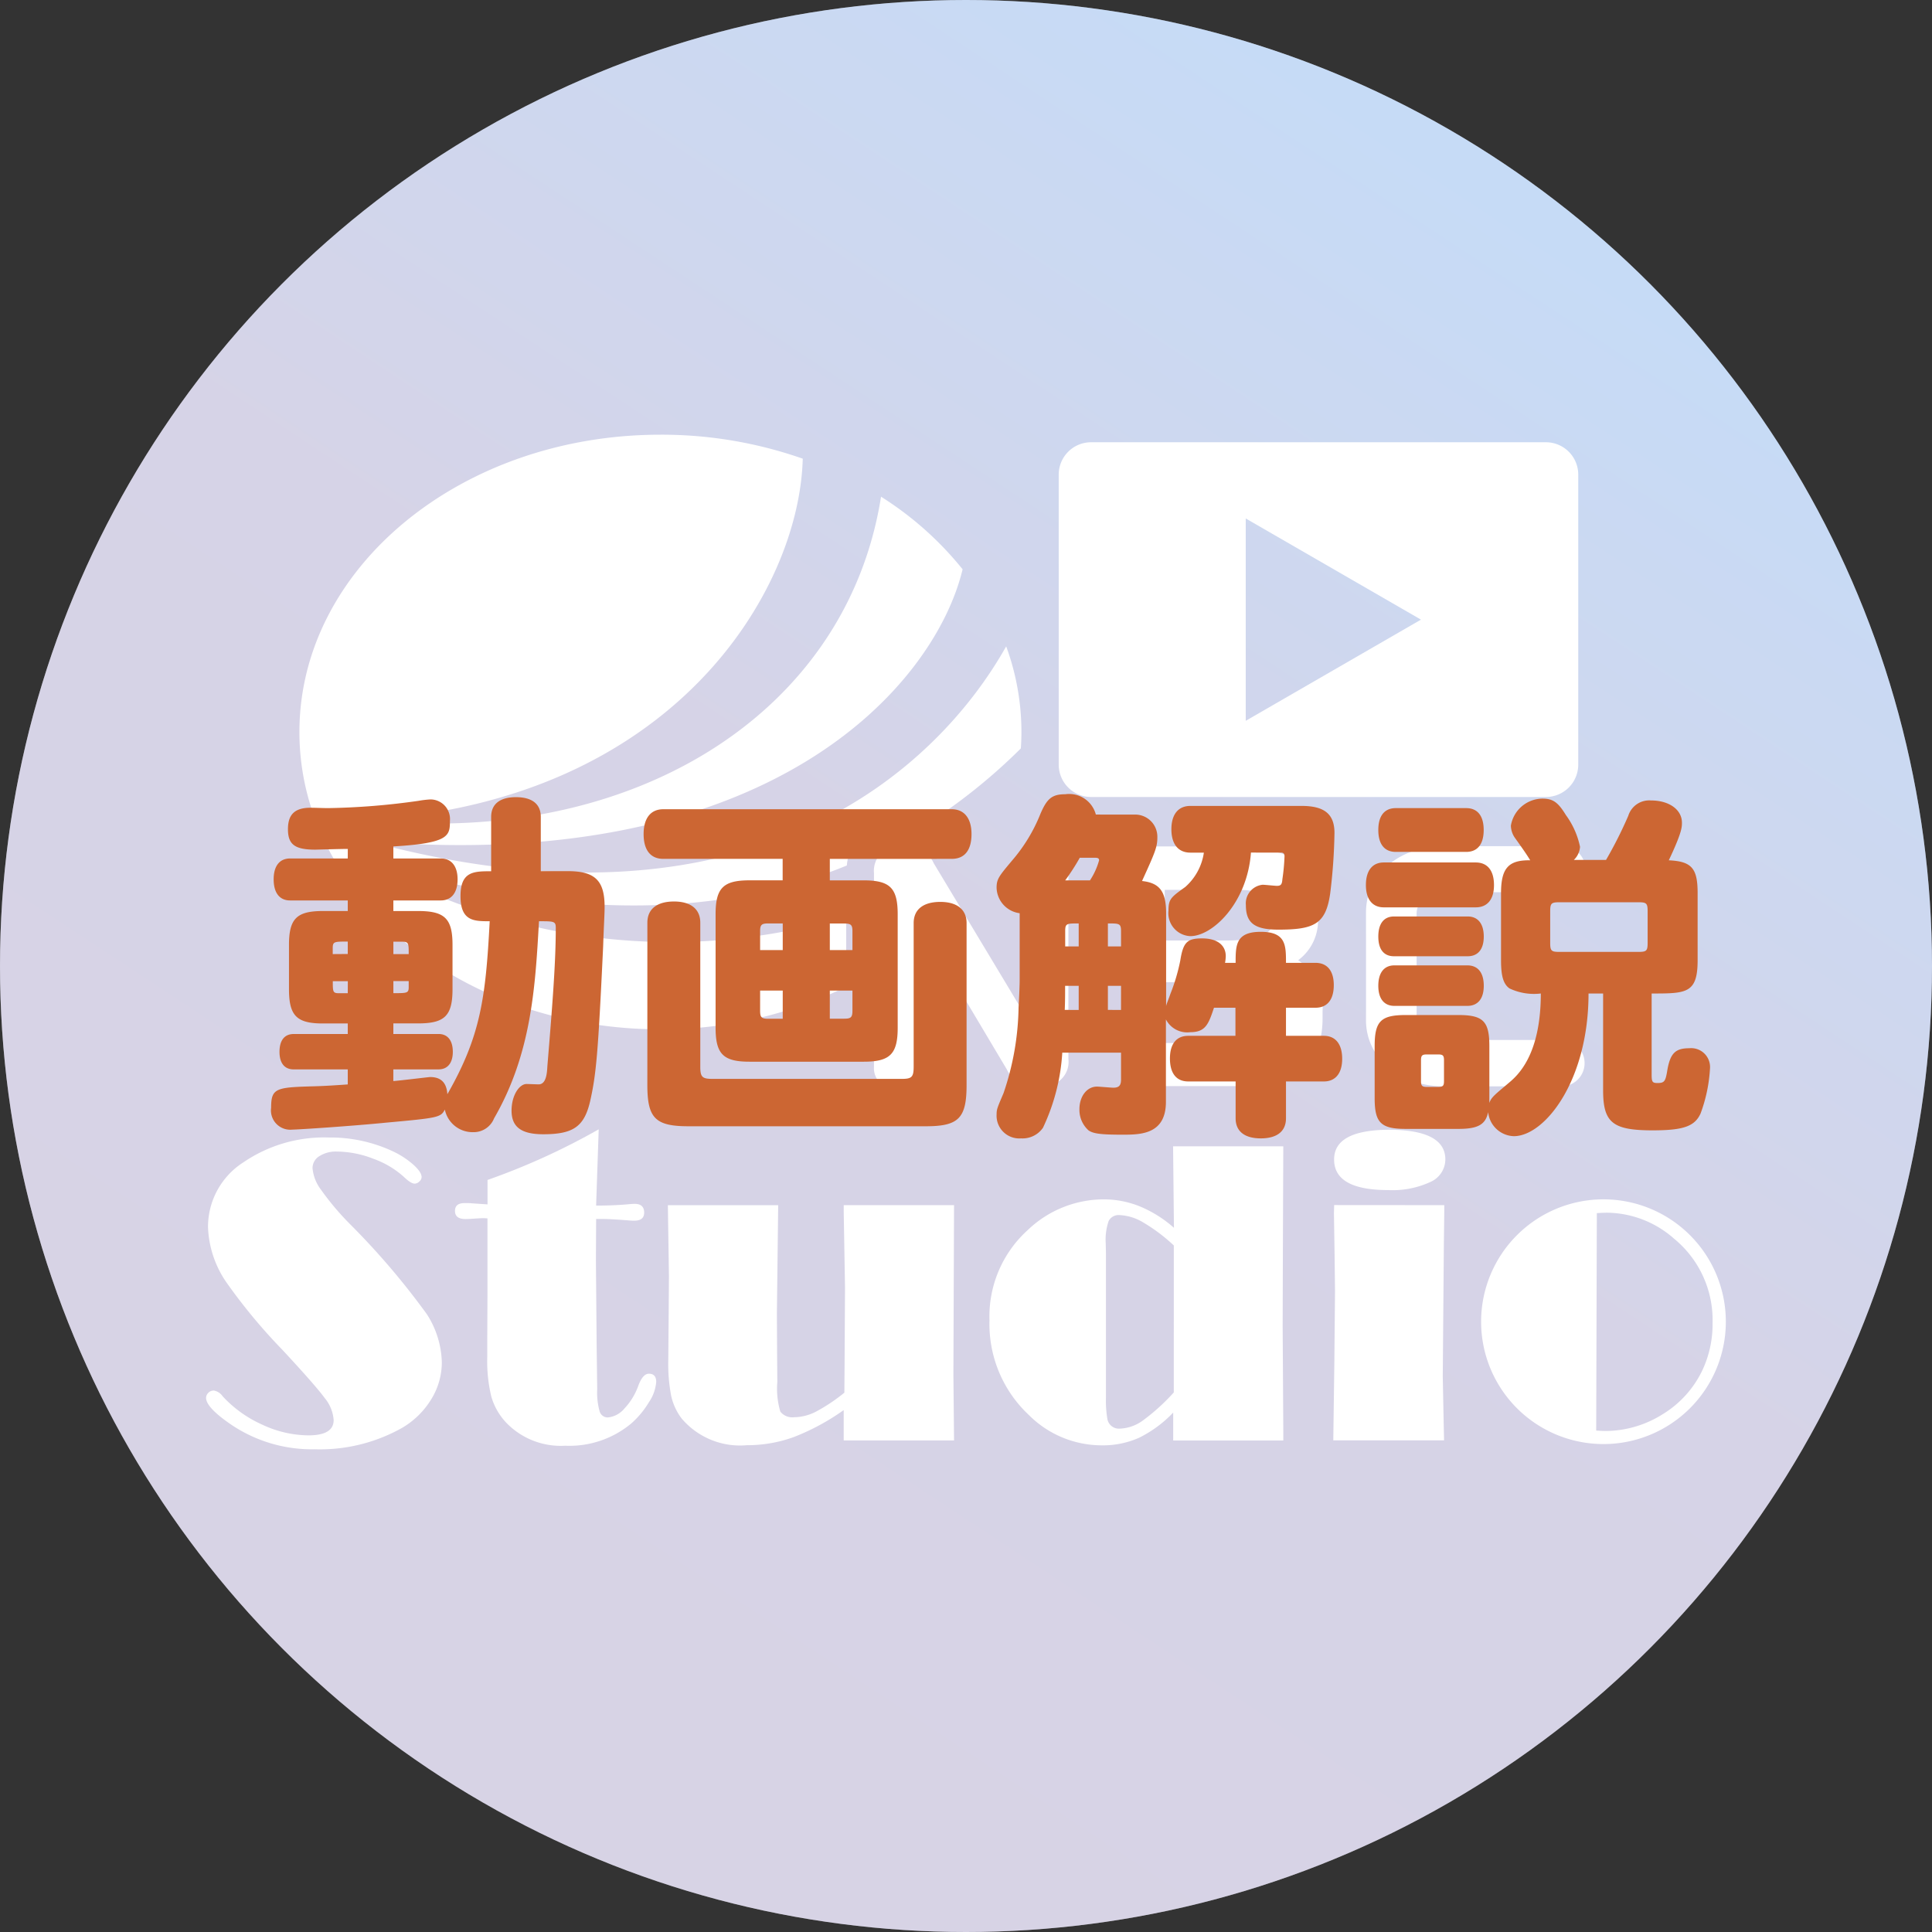
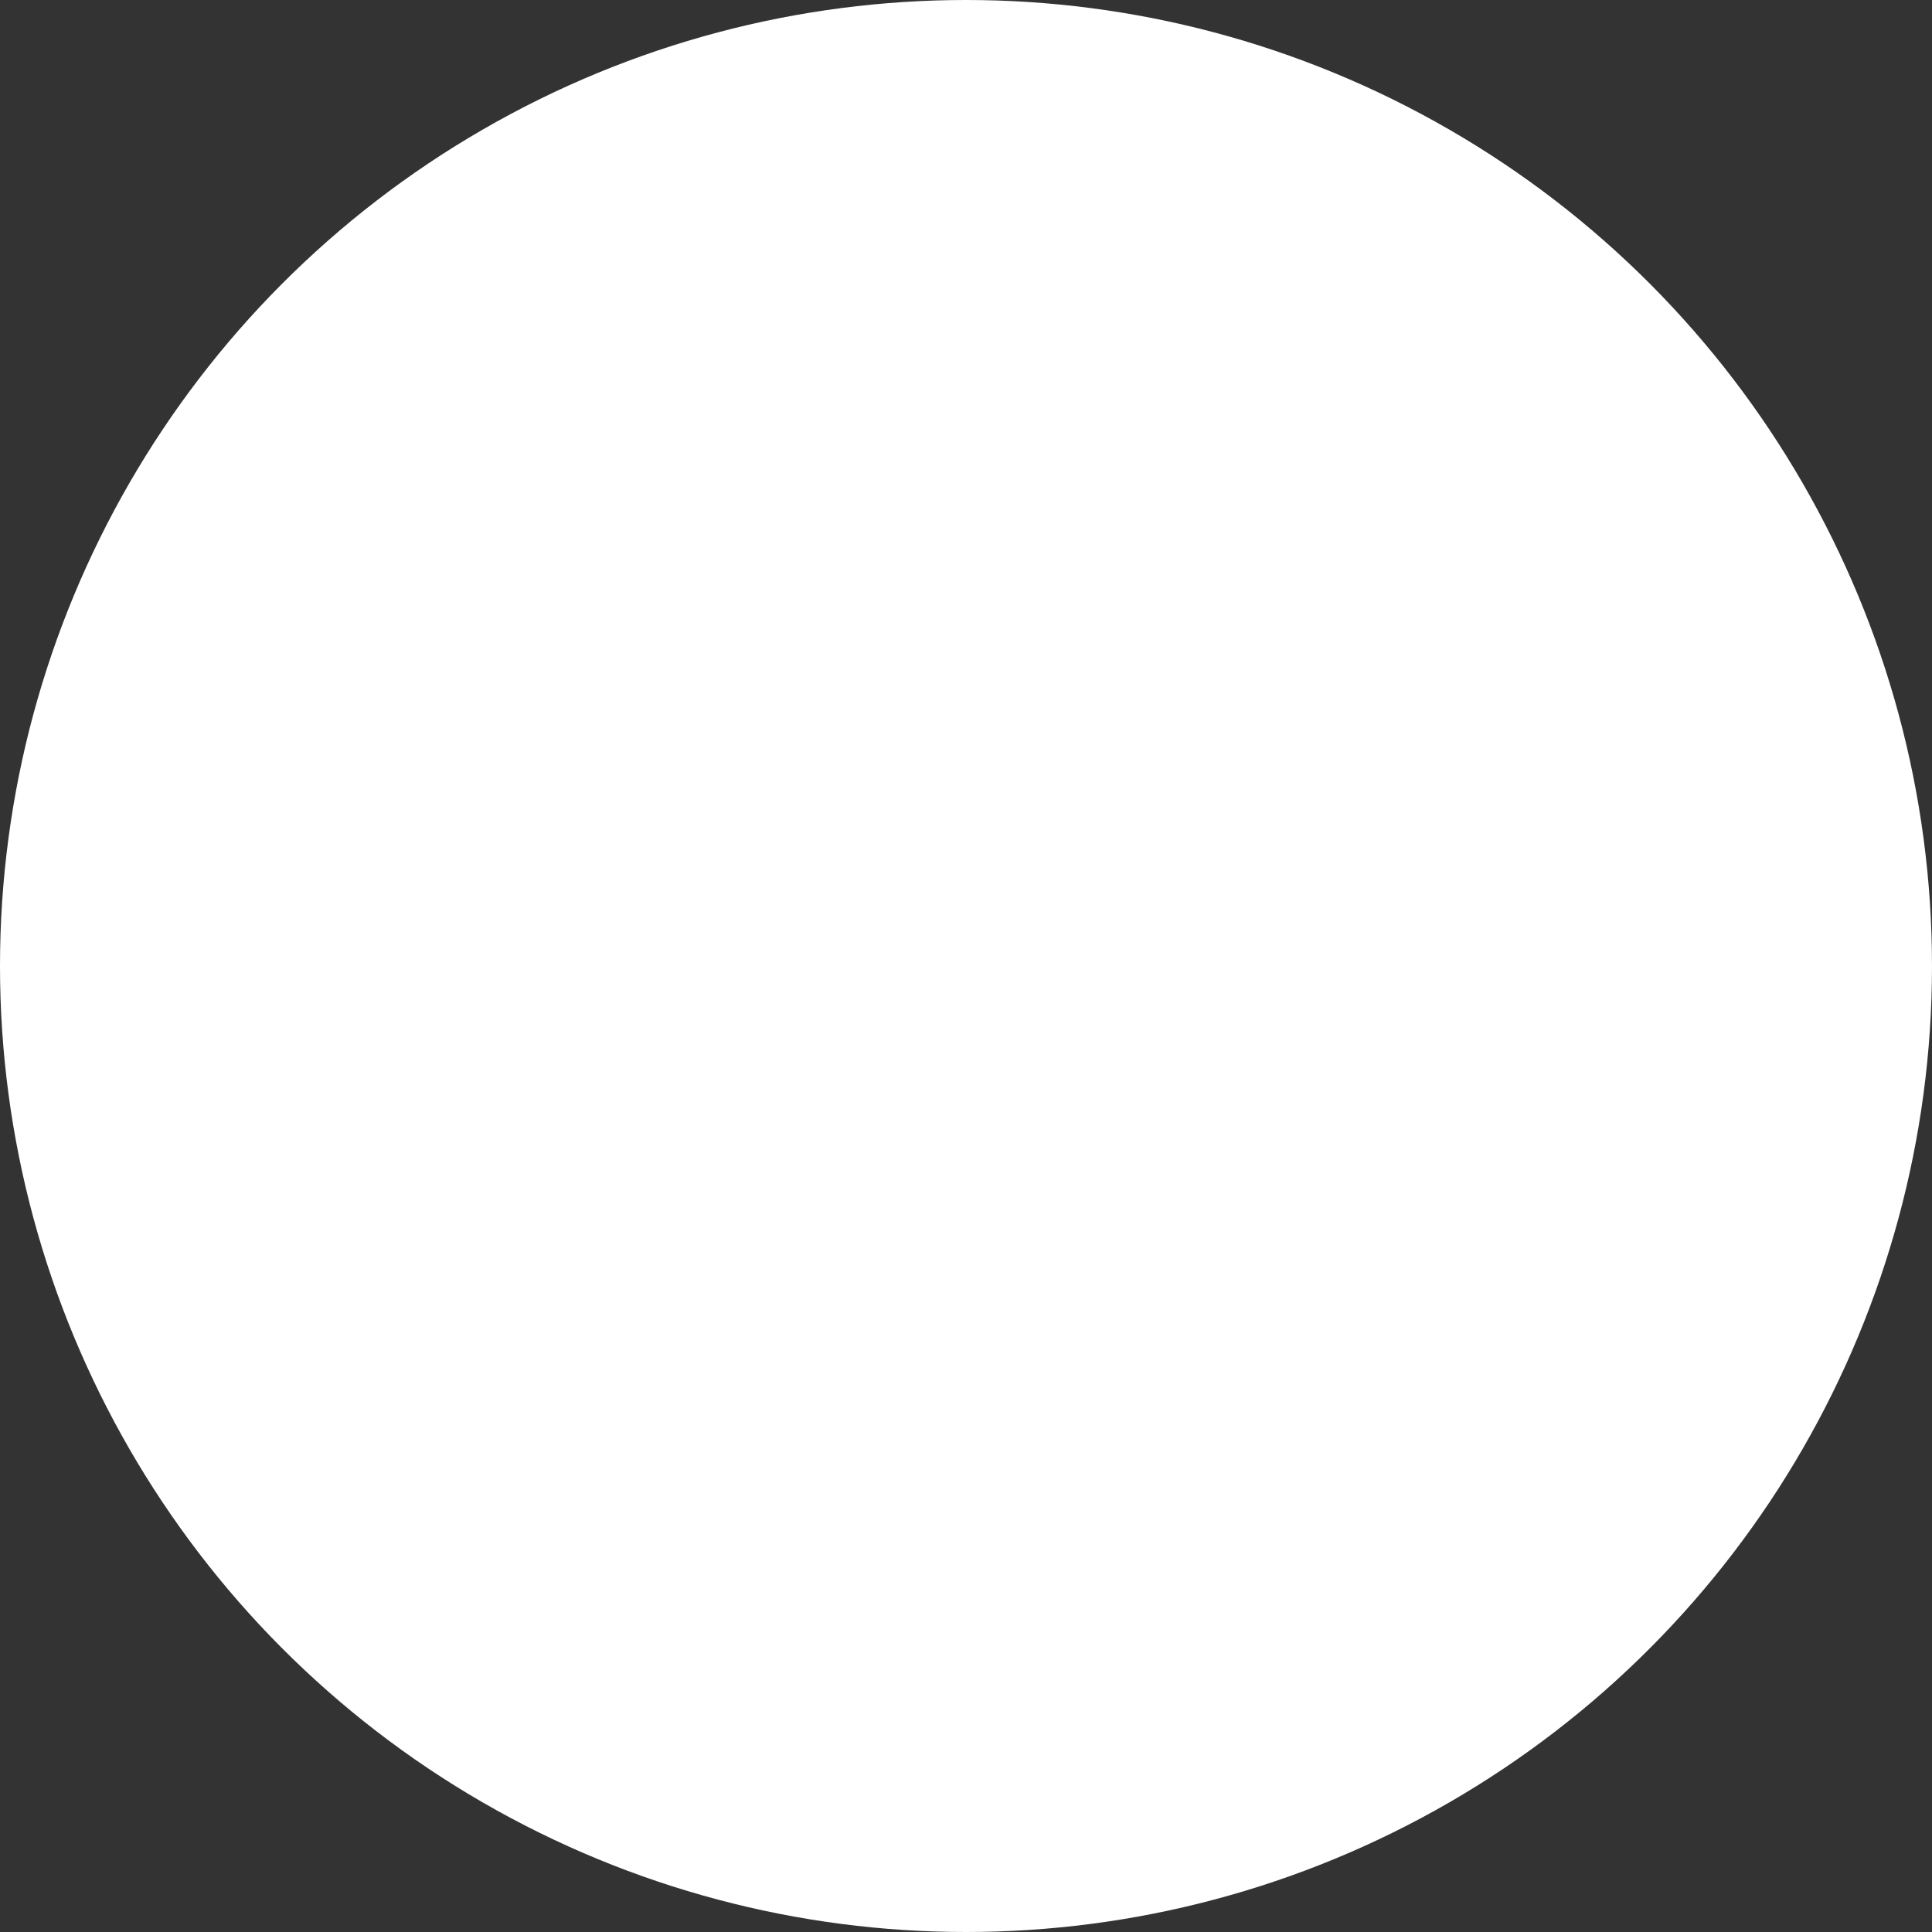
<svg xmlns="http://www.w3.org/2000/svg" width="90" height="90" viewBox="0 0 90 90">
  <rect x="0" y="0" width="90" height="90" fill="#333333" stroke="none" />
  <defs>
    <linearGradient id="linear-gradient" x1="0.739" y1="0.09" x2="0.211" y2="0.891" gradientUnits="objectBoundingBox">
      <stop offset="0" stop-color="#4186e1" />
      <stop offset="0.482" stop-color="#776cad" />
      <stop offset="1" stop-color="#786ba8" />
    </linearGradient>
    <clipPath id="clip-path">
-       <rect id="長方形_511" data-name="長方形 511" width="70.8" height="47.264" fill="none" />
-     </clipPath>
+       </clipPath>
  </defs>
  <g id="header_btn_movie01_on" transform="translate(-8525 24860)">
    <circle id="楕円形_316" data-name="楕円形 316" cx="45" cy="45" r="45" transform="translate(8525 -24860)" fill="#fff" />
    <g id="グループ_257" data-name="グループ 257" transform="translate(6777 -24997)" opacity="0.3">
-       <circle id="楕円形_312" data-name="楕円形 312" cx="45" cy="45" r="45" transform="translate(1748 137)" fill="url(#linear-gradient)" />
      <g id="グループ_254" data-name="グループ 254" transform="translate(1757.6 157.25)">
        <g id="グループ_253" data-name="グループ 253" transform="translate(0 0)" clip-path="url(#clip-path)">
          <path id="パス_1388" data-name="パス 1388" d="M35.735,17.859a2.527,2.527,0,0,1,1.013.2,26.484,26.484,0,0,0,4.264-3.444c.018-.253.028-.508.028-.767a11.6,11.6,0,0,0-.71-3.989c-3.2,5.7-11.911,13.911-29.73,9.071,18.774,1.584,26.4-7.253,27.7-12.66a15.417,15.417,0,0,0-3.8-3.382c-1.608,10.184-11.69,16.356-23.906,15.053,14.215-.861,20.1-10.635,20.259-16.824A19.849,19.849,0,0,0,24.223,0C14.933,0,7.406,6.2,7.406,13.852S14.933,27.7,24.223,27.7a19.482,19.482,0,0,0,8.654-1.984V22.442a28.458,28.458,0,0,1-22.5-2.685c10,3.208,17.253,2.474,22.53.311a2.4,2.4,0,0,1,2.438-2.208Z" transform="translate(-3.058 0)" fill="#fff" />
          <path id="パス_1389" data-name="パス 1389" d="M54.012,43.832a.931.931,0,0,1-1.01-1V33.816a1.161,1.161,0,0,1,1.173-1.274h.389a1.349,1.349,0,0,1,1.219.805l4.255,7.078V33.414a1.01,1.01,0,0,1,2.02,0V42.47a1.12,1.12,0,0,1-1.236,1.249h-.477a1.321,1.321,0,0,1-1.158-.77L55.01,35.934v6.9a.926.926,0,0,1-1,1" transform="translate(-21.888 -13.387)" fill="#fff" />
          <path id="パス_1390" data-name="パス 1390" d="M78.345,43.838H74.03a1.257,1.257,0,0,1-1.374-1.362V34.047a1.263,1.263,0,0,1,1.374-1.374h4.014c2.493,0,3.758,1.007,3.758,2.993v.35a2.291,2.291,0,0,1-.922,1.957,2.6,2.6,0,0,1,1.135,2.358V40.7c0,1.433-.636,3.142-3.669,3.142m-3.681-2.01,3.631,0c1.478,0,1.648-.662,1.648-1.159v-.339c0-.757-.191-1.335-2.589-1.335h-2.69Zm0-4.777h2.853c2.213,0,2.213-.7,2.213-1v-.326c0-.5-.133-1.034-1.724-1.034H74.664Z" transform="translate(-30.005 -13.493)" fill="#fff" />
          <path id="パス_1391" data-name="パス 1391" d="M101.15,43.841H95.691c-2.078,0-3.644-1.321-3.644-3.074V35.725c0-1.752,1.554-3.074,3.614-3.074h5.5a1.074,1.074,0,1,1,0,2.147H95.749c-.647,0-1.344.313-1.344,1v4.893c0,.574.571.989,1.358.989h5.386a1.08,1.08,0,1,1,0,2.16" transform="translate(-38.013 -13.484)" fill="#fff" />
          <path id="パス_1392" data-name="パス 1392" d="M90.356.6H69.169a1.508,1.508,0,0,0-1.508,1.508v13.51a1.508,1.508,0,0,0,1.508,1.507H90.356a1.508,1.508,0,0,0,1.507-1.507V2.108A1.508,1.508,0,0,0,90.356.6M76.373,13.576V4.15l8.163,4.713Z" transform="translate(-27.942 -0.248)" fill="#fff" />
          <path id="パス_1393" data-name="パス 1393" d="M106.879,60.679a5.7,5.7,0,1,0,5.7,5.7,5.7,5.7,0,0,0-5.7-5.7m2.762,10.007a5.024,5.024,0,0,1-2.67.784c-.08,0-.224-.006-.431-.02l.03-10.129q.321-.02.462-.02a4.783,4.783,0,0,1,3.142,1.216,4.9,4.9,0,0,1,1.787,3.929,5.038,5.038,0,0,1-.482,2.21,4.831,4.831,0,0,1-1.837,2.03" transform="translate(-41.783 -25.059)" fill="#fff" />
          <path id="パス_1394" data-name="パス 1394" d="M.352,67.555a.644.644,0,0,1,.421.271,5.62,5.62,0,0,0,1.842,1.32,5.151,5.151,0,0,0,2.153.5q1.175,0,1.175-.713a1.806,1.806,0,0,0-.412-1.019q-.411-.567-1.967-2.243a26.184,26.184,0,0,1-2.61-3.142,4.831,4.831,0,0,1-.864-2.58,3.569,3.569,0,0,1,1.646-3.021A6.679,6.679,0,0,1,5.722,55.77a6.876,6.876,0,0,1,3.041.673,3.985,3.985,0,0,1,.9.6q.377.342.377.572a.277.277,0,0,1-.106.205.32.32,0,0,1-.216.1c-.114,0-.281-.1-.5-.311a4.244,4.244,0,0,0-1.425-.848,4.76,4.76,0,0,0-1.7-.336,1.422,1.422,0,0,0-.818.216.65.65,0,0,0-.316.557,1.942,1.942,0,0,0,.391,1,12.64,12.64,0,0,0,1.324,1.576,34.831,34.831,0,0,1,3.616,4.235,4.337,4.337,0,0,1,.692,2.228,3.278,3.278,0,0,1-.492,1.726A3.892,3.892,0,0,1,9.125,69.3a7.8,7.8,0,0,1-4.065.994,6.724,6.724,0,0,1-3.885-1.144Q0,68.348,0,67.9a.328.328,0,0,1,.105-.236.338.338,0,0,1,.246-.105" transform="translate(0 -23.031)" fill="#fff" />
          <path id="パス_1395" data-name="パス 1395" d="M26.446,55.121l-.11,3.242-.01.311q.874,0,1.586-.07c.08-.007.15-.01.211-.01q.441,0,.441.407,0,.376-.461.376-.141,0-.352-.02-.793-.06-1.134-.06h-.291l-.01,1.945.034,3.9.026,2.086a3.234,3.234,0,0,0,.111,1.024.392.392,0,0,0,.384.291,1.155,1.155,0,0,0,.777-.421,3.019,3.019,0,0,0,.635-1.034q.211-.582.5-.582.342,0,.342.382a1.957,1.957,0,0,1-.342.949,4.153,4.153,0,0,1-.823.989,4.5,4.5,0,0,1-3.072,1.034,3.524,3.524,0,0,1-2.75-1.073,2.961,2.961,0,0,1-.693-1.209,7.023,7.023,0,0,1-.191-1.85v-.752l.01-2.116v-3.59c-.093-.006-.16-.01-.2-.01-.067,0-.2.007-.4.02q-.251.02-.421.021-.492,0-.492-.377t.472-.366c.147,0,.251,0,.311.01l.733.05V57.48a31.863,31.863,0,0,0,5.18-2.359" transform="translate(-8.156 -22.763)" fill="#fff" />
          <path id="パス_1396" data-name="パス 1396" d="M49.976,61.14l-.03,7.89.03,3.071H44.836V70.686a10.656,10.656,0,0,1-2.321,1.255,6.357,6.357,0,0,1-2.191.381,3.565,3.565,0,0,1-3.038-1.245,2.718,2.718,0,0,1-.486-1.049,7.874,7.874,0,0,1-.136-1.671l.02-2.349.011-1.566-.05-3.3h5.139l-.06,5.039.01,1.907.01,1.285a3.768,3.768,0,0,0,.14,1.385.712.712,0,0,0,.643.261,2.281,2.281,0,0,0,1-.251,8.154,8.154,0,0,0,1.34-.893l.01-1.315.02-3.584-.06-3.523V61.14Z" transform="translate(-15.133 -25.249)" fill="#fff" />
          <path id="パス_1397" data-name="パス 1397" d="M75.85,56.472l-.02,4.909-.01,3.473.03,4.868v.452H70.721v-1.3a5.636,5.636,0,0,1-1.591,1.174,4.141,4.141,0,0,1-1.742.352A4.8,4.8,0,0,1,64,68.99a5.8,5.8,0,0,1-1.837-4.407,5.421,5.421,0,0,1,1.777-4.206,5.13,5.13,0,0,1,3.543-1.435,4.472,4.472,0,0,1,1.692.331,5.654,5.654,0,0,1,1.581.994l-.04-3.795Zm-5.1,4.618a8.011,8.011,0,0,0-1.41-1.064,2.346,2.346,0,0,0-1.109-.351.521.521,0,0,0-.517.276,2.672,2.672,0,0,0-.136,1.039l.01.441v6.746a5.147,5.147,0,0,0,.07,1.014.546.546,0,0,0,.582.431,1.936,1.936,0,0,0,1.064-.376,9.475,9.475,0,0,0,1.445-1.31Z" transform="translate(-25.669 -23.321)" fill="#fff" />
-           <path id="パス_1398" data-name="パス 1398" d="M94.62,58.668v.291l-.02,1.566-.02,2.429-.031,3.694.041,2.077.02.9H89.45l.05-3.694.03-3.262-.02-1.716-.03-1.907.01-.382Zm-2.6-3.513q2.65,0,2.65,1.385a1.156,1.156,0,0,1-.7,1.049,4.194,4.194,0,0,1-1.962.376q-2.52,0-2.52-1.425,0-1.365,2.53-1.385" transform="translate(-36.94 -22.777)" fill="#fff" />
        </g>
      </g>
    </g>
-     <path id="パス_1402" data-name="パス 1402" d="M13.2,3.423H10.513c-.493,0-.765.357-.765.969,0,.629.272.986.765.986H13.2v.493H12.043c-1.224,0-1.581.357-1.581,1.581V9.509c0,1.241.357,1.6,1.581,1.6H13.2V11.6H10.683c-.425,0-.663.289-.663.833,0,.527.238.816.663.816H13.2v.7c-.493.034-.969.068-1.513.085-1.819.051-2.057.068-2.057,1a.9.9,0,0,0,.986,1.02c.272,0,2.822-.17,4.352-.323,2.414-.221,2.567-.238,2.754-.612a1.322,1.322,0,0,0,1.326,1.054,1.024,1.024,0,0,0,.969-.646c1.751-3.026,1.921-6.171,2.091-9.18.7,0,.782,0,.782.306,0,1.547-.136,3.366-.391,6.443-.017.323-.051.85-.408.85-.085,0-.476-.017-.561-.017-.34,0-.7.527-.7,1.241,0,.765.459,1.1,1.479,1.1,1.394,0,1.9-.357,2.176-1.513.289-1.275.374-2.21.612-7.242.034-1.037.068-1.479.068-1.836,0-1.224-.442-1.666-1.717-1.666H22.192V1.485c0-.6-.408-.918-1.156-.918S19.88.89,19.88,1.485V4.018c-.8,0-1.428,0-1.428,1.156,0,1.173.629,1.173,1.36,1.173-.187,3.587-.425,5.355-1.972,8.058-.034-.544-.306-.8-.8-.8-.068,0-1.445.17-1.717.187v-.544h2.108c.425,0,.663-.306.663-.816,0-.527-.238-.833-.663-.833H15.324v-.493H16.48c1.241,0,1.6-.357,1.6-1.6V7.452c0-1.224-.357-1.581-1.6-1.581H15.324V5.378h2.21c.493,0,.782-.357.782-.986,0-.612-.289-.969-.782-.969h-2.21V2.862c2.6-.153,2.635-.493,2.635-1.19a.914.914,0,0,0-.9-1A4.467,4.467,0,0,0,16.5.737a32.987,32.987,0,0,1-4.216.34c-.221,0-.6-.017-.816-.017-.731,0-1.054.306-1.054,1,0,.714.323.952,1.275.952.017,0,1.207-.034,1.513-.034Zm-.7,4.454V7.6c0-.306.068-.306.7-.306v.578ZM13.2,9.7h-.408c-.289,0-.289-.068-.289-.561h.7Zm2.125-2.4h.408c.306,0,.306.085.306.578h-.714Zm.714,1.836v.272c0,.289-.068.289-.714.289V9.135Zm25.3-5.695c.6,0,.918-.408.918-1.156,0-.731-.34-1.156-.918-1.156H27.9c-.595,0-.918.425-.918,1.156,0,.748.323,1.156.918,1.156h5.559v1H31.916c-1.224,0-1.581.357-1.581,1.581v5.287c0,1.224.357,1.581,1.581,1.581h5.321c1.224,0,1.581-.357,1.581-1.581V6.024c0-1.224-.357-1.581-1.581-1.581H35.656v-1ZM32.409,7.69V6.806c0-.289.068-.357.374-.357h.68V7.69Zm1.054,3.2h-.68c-.306,0-.374-.068-.374-.374V9.577h1.054Zm2.193-4.437h.68c.306,0,.374.068.374.357V7.69H35.656ZM36.71,9.577v.935c0,.306-.068.374-.374.374h-.68V9.577Zm-9.554,4.4c0,1.547.374,1.921,1.921,1.921h11.05c1.53,0,1.9-.374,1.9-1.921V6.432c0-.629-.442-.986-1.224-.986-.8,0-1.241.357-1.241.986v6.681c0,.493-.085.578-.561.578H30.2c-.493,0-.578-.085-.578-.578v-6.7c0-.629-.442-.986-1.224-.986-.8,0-1.241.357-1.241.986Zm20.893-12.6A1.288,1.288,0,0,0,46.621.431c-.612,0-.85.2-1.156.918a7.648,7.648,0,0,1-1.309,2.159c-.612.731-.731.867-.731,1.275A1.231,1.231,0,0,0,44.5,5.973V9.05c0,.255-.017.7-.051,1.309a12.9,12.9,0,0,1-.7,3.995c-.289.68-.323.748-.323.986a1.058,1.058,0,0,0,1.139,1.122,1.156,1.156,0,0,0,1.02-.493,9.5,9.5,0,0,0,.9-3.5h2.737v1.258c0,.272-.1.374-.357.374-.119,0-.646-.051-.765-.051-.459,0-.816.442-.816,1.054a1.279,1.279,0,0,0,.425.986c.221.153.578.2,1.564.2.85,0,2.057,0,2.04-1.564V10.92a1.114,1.114,0,0,0,1.139.595c.714,0,.85-.391,1.1-1.139h1v1.309H52.35c-.544,0-.85.374-.85,1.054,0,.7.306,1.071.85,1.071h2.21v1.717c0,.612.425.935,1.173.935s1.173-.323,1.173-.935V13.81h1.768c.544,0,.85-.391.85-1.054,0-.68-.306-1.071-.85-1.071H56.906V10.376h1.377c.544,0,.85-.374.85-1.054,0-.663-.306-1.037-.85-1.037H56.906c0-.816,0-1.445-1.173-1.445s-1.173.629-1.173,1.445h-.493a2.1,2.1,0,0,0,.034-.306c0-.527-.408-.833-1.1-.833s-.884.17-1.02,1.037a8.893,8.893,0,0,1-.459,1.547c-.119.34-.187.476-.2.578V5.973c0-1.02-.306-1.411-1.122-1.5.612-1.343.714-1.581.714-2.04a1.032,1.032,0,0,0-1.071-1.054ZM48.61,7.52V6.449c.527,0,.612,0,.612.357V7.52Zm-1.989-.714c0-.357.068-.357.629-.357V7.52h-.629Zm0-2.363a10.254,10.254,0,0,0,.68-1.054H48c.153,0,.2.034.2.119a3.288,3.288,0,0,1-.425.935Zm2.6,6.035H48.61V9.356h.612ZM47.25,9.356v1.122H46.6c.017-.391.017-.714.017-1.122Zm9.435-6.205c.1,0,.153.051.153.17a9.513,9.513,0,0,1-.1,1.071c-.017.238-.068.306-.255.306-.1,0-.561-.051-.663-.051a.872.872,0,0,0-.782.952c0,.833.408,1.139,1.513,1.139,1.666,0,2.21-.255,2.414-1.683a25.7,25.7,0,0,0,.2-2.822c0-.884-.476-1.258-1.53-1.258H52.452c-.561,0-.884.391-.884,1.088s.323,1.088.884,1.088h.629a2.638,2.638,0,0,1-.867,1.6c-.663.476-.782.561-.782,1.1a1.071,1.071,0,0,0,1.02,1.19c1.037,0,2.652-1.547,2.822-3.893ZM71.679,9.713v4.505c0,1.513.442,1.87,2.312,1.87,1.428,0,1.955-.187,2.227-.782a7.16,7.16,0,0,0,.442-2.125.88.88,0,0,0-.969-.918c-.646,0-.884.238-1.02,1.02-.085.527-.136.6-.459.6-.238,0-.272-.051-.272-.391V9.713c1.615,0,2.142,0,2.142-1.547V5.038c0-1.156-.272-1.479-1.343-1.53.612-1.292.612-1.547.612-1.751,0-.612-.6-1.037-1.445-1.037a1.021,1.021,0,0,0-1.054.714,19.447,19.447,0,0,1-1.037,2.057h-1.5a.928.928,0,0,0,.289-.612A3.818,3.818,0,0,0,69.945,1.4c-.374-.612-.612-.765-1.1-.765a1.505,1.505,0,0,0-1.462,1.258,1.027,1.027,0,0,0,.17.544c.51.714.595.85.731,1.071-1.02-.017-1.36.374-1.36,1.53V8.166c0,.714.1,1.1.391,1.309a2.663,2.663,0,0,0,1.462.238c0,2.907-1.105,3.842-1.513,4.182-.578.493-.8.646-.884.918V12.161c0-1.156-.289-1.445-1.445-1.445H62.482c-1.156,0-1.445.289-1.445,1.445v2.431c0,1.139.289,1.428,1.445,1.428h2.465c.9,0,1.258-.2,1.377-.782a1.242,1.242,0,0,0,1.207,1.122C68.976,16.343,71,13.759,71,9.713Zm-7.684,2.839c.221,0,.272.051.272.272v.969c0,.221-.051.272-.272.272h-.527c-.221,0-.272-.051-.272-.272v-.969c0-.221.051-.272.272-.272Zm9.333-7.089c.374,0,.425.051.425.425V7.35c0,.374-.051.425-.425.425H69.639c-.374,0-.425-.051-.425-.425V5.888c0-.374.051-.425.425-.425ZM65.3,3.117c.527,0,.816-.357.816-1.02s-.289-1.02-.816-1.02H62.023c-.527,0-.816.357-.816,1.02s.289,1.02.816,1.02ZM65.746,5.7c.544,0,.85-.374.85-1.037,0-.68-.306-1.054-.85-1.054H61.462c-.527,0-.833.374-.833,1.054,0,.663.306,1.037.833,1.037Zm-.374,2.278c.476,0,.748-.323.748-.918s-.272-.935-.748-.935H61.938c-.476,0-.731.34-.731.935s.255.918.731.918Zm-.017,2.312c.493,0,.765-.34.765-.935,0-.612-.272-.952-.765-.952h-3.4c-.476,0-.748.34-.748.952,0,.6.272.935.748.935Z" transform="translate(8528 -24823.432)" fill="#c63" />
  </g>
</svg>